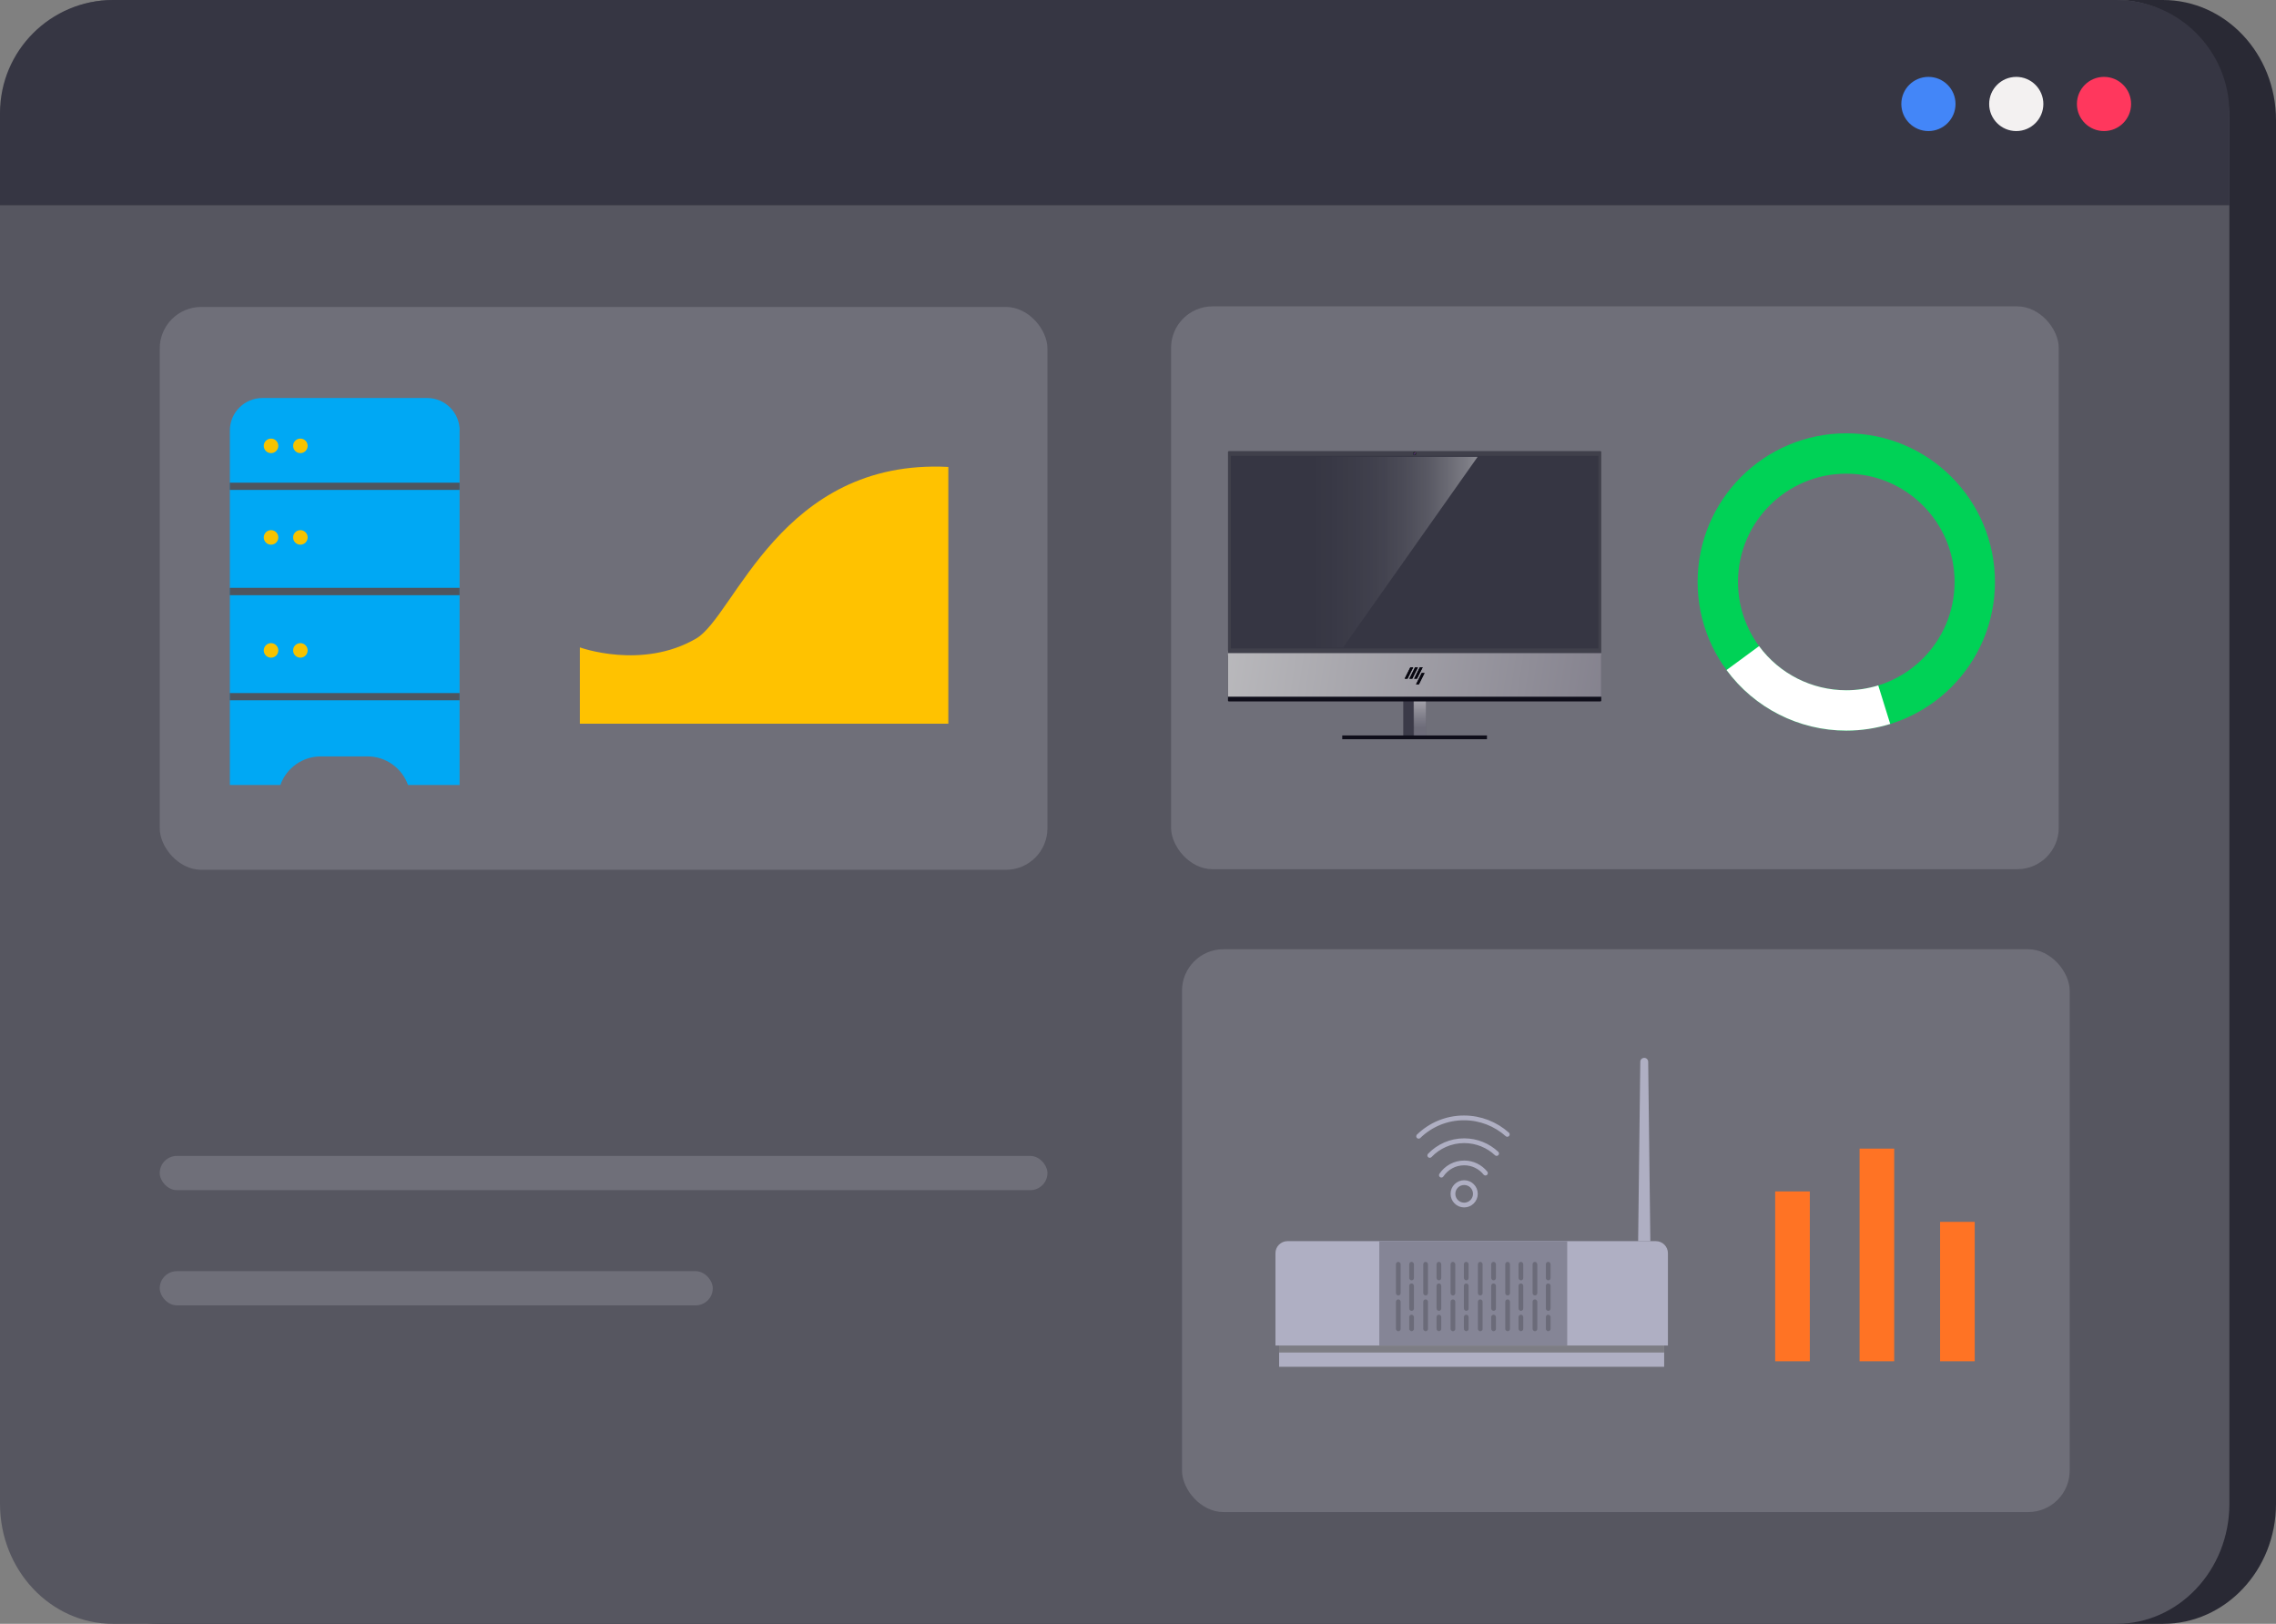
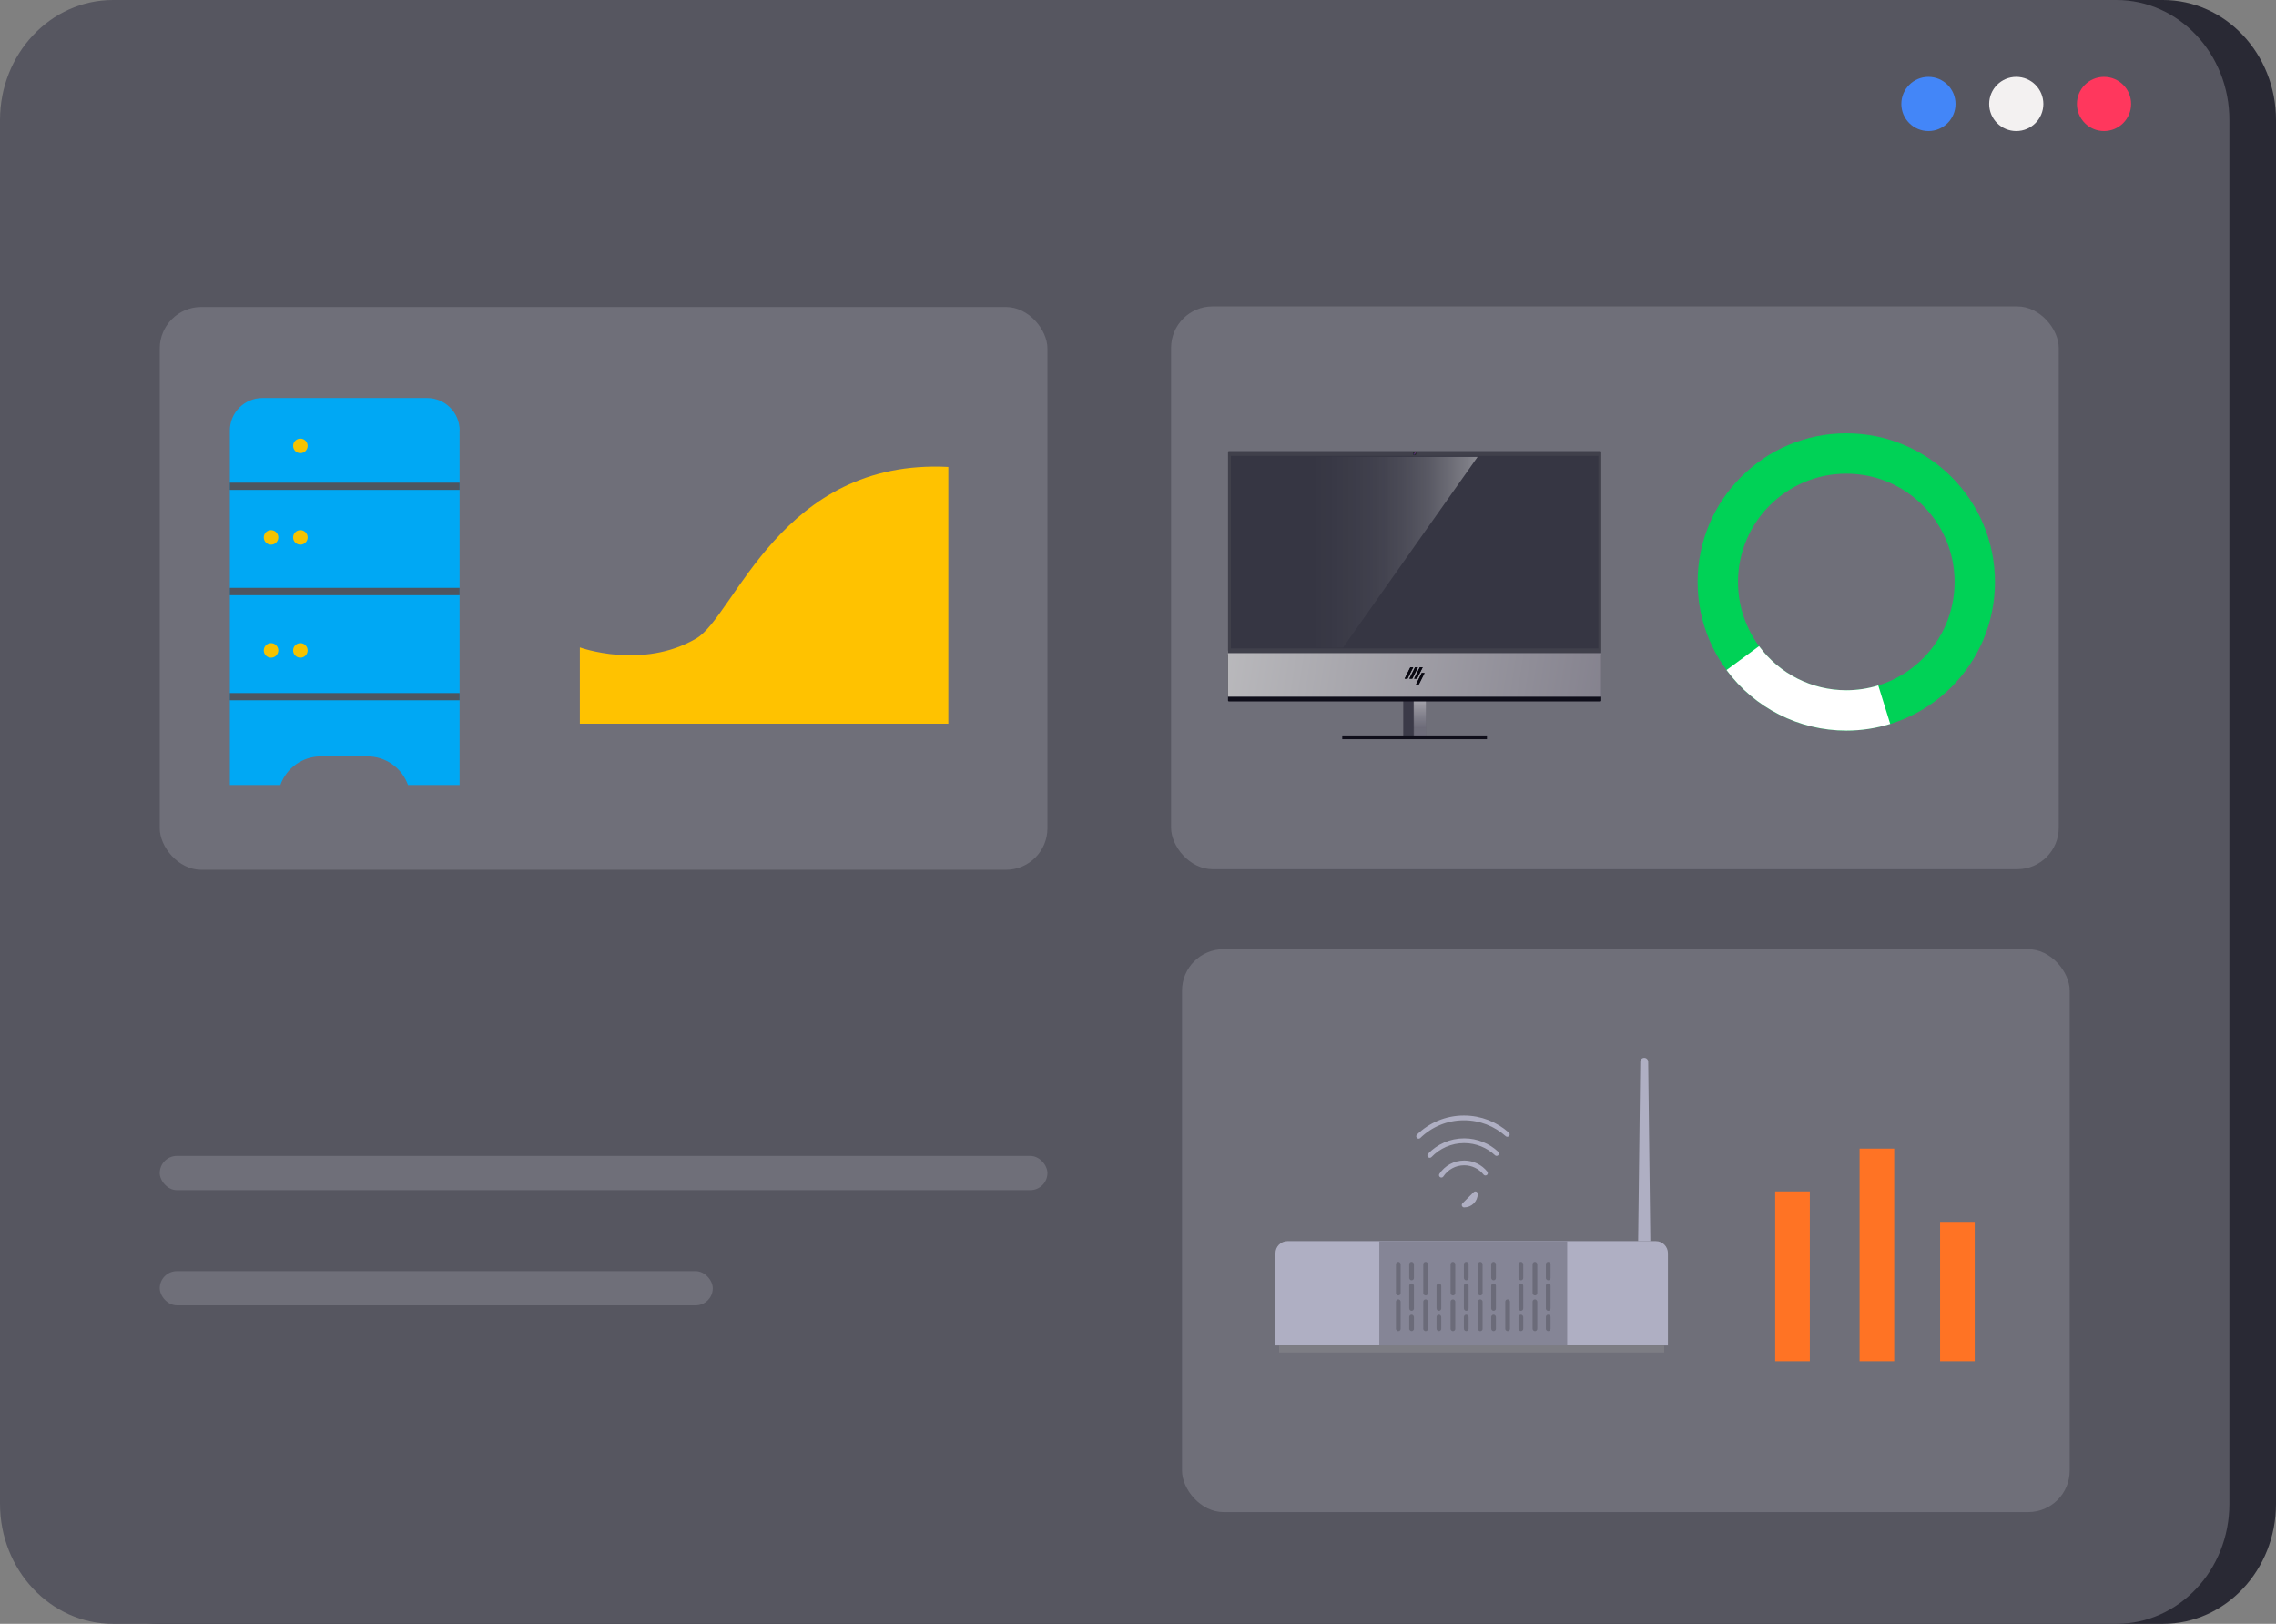
<svg xmlns="http://www.w3.org/2000/svg" id="Layer_2" viewBox="0 0 507.36 362.01">
  <rect x="0" y="0" width="507.36" height="362.01" fill="#808080" stroke="none" />
  <defs>
    <style>.cls-1{fill:url(#linear-gradient-3);opacity:.7;}.cls-1,.cls-2,.cls-3{isolation:isolate;}.cls-4{fill:url(#linear-gradient);}.cls-5{fill:#f3f1f1;}.cls-6{fill:#00a8f4;}.cls-7{fill:#f6c300;}.cls-8{fill:#ffc200;}.cls-9{fill:#ff375d;}.cls-10{fill:#ff7324;}.cls-11{fill:#7d7d84;}.cls-12{fill:#6b6b79;}.cls-13{fill:#303235;}.cls-14{fill:#858596;}.cls-15{fill:#afafc3;}.cls-16{fill:#202226;}.cls-17{fill:#40404b;}.cls-18{fill:#080710;}.cls-19{fill:#0f0e1a;}.cls-20{fill:#363643;}.cls-21{fill:#4386f8;}.cls-22{fill:#6f6f79;}.cls-23{fill:#292934;}.cls-24{fill:#565660;}.cls-25{fill:#3b3a48;}.cls-26{fill:#5f5f69;}.cls-27{fill:#4d4d5c;}.cls-28{fill:#4e555f;}.cls-2{fill:#6f30cb;}.cls-2,.cls-3{opacity:.5;}.cls-3{fill:#ab28cd;}.cls-29{stroke:#afafc3;stroke-linecap:round;stroke-linejoin:round;stroke-width:1.06px;}.cls-29,.cls-30,.cls-31{fill:none;}.cls-32{fill:url(#linear-gradient-2);}.cls-30{stroke:#fff;}.cls-30,.cls-31{stroke-miterlimit:10;stroke-width:9px;}.cls-31{stroke:#00d256;}</style>
    <linearGradient id="linear-gradient" x1="316.5" y1="982.64" x2="316.5" y2="993.82" gradientTransform="translate(0 -829.65)" gradientUnits="userSpaceOnUse">
      <stop offset="0" stop-color="#f4f3f2" stop-opacity="0" />
      <stop offset=".28" stop-color="#e1dfe1" stop-opacity=".6" />
      <stop offset=".83" stop-color="#b0acb6" stop-opacity=".32" />
      <stop offset=".99" stop-color="#9f9ba8" stop-opacity=".4" />
    </linearGradient>
    <linearGradient id="linear-gradient-2" x1="274.71" y1="-937.71" x2="356.94" y2="-950.44" gradientTransform="translate(0 -793.81) scale(1 -1)" gradientUnits="userSpaceOnUse">
      <stop offset="0" stop-color="#f4f3f2" stop-opacity=".6" />
      <stop offset=".99" stop-color="#9f9ba8" stop-opacity=".6" />
    </linearGradient>
    <linearGradient id="linear-gradient-3" x1="274.45" y1="-916.93" x2="329.39" y2="-916.93" gradientTransform="translate(0 -793.81) scale(1 -1)" gradientUnits="userSpaceOnUse">
      <stop offset="0" stop-color="#fff" stop-opacity="0" />
      <stop offset=".33" stop-color="#fff" stop-opacity="0" />
      <stop offset=".49" stop-color="#fff" stop-opacity=".04" />
      <stop offset=".61" stop-color="#fff" stop-opacity=".09" />
      <stop offset=".71" stop-color="#fff" stop-opacity=".16" />
      <stop offset=".8" stop-color="#fff" stop-opacity=".25" />
      <stop offset=".88" stop-color="#fff" stop-opacity=".37" />
      <stop offset=".96" stop-color="#fff" stop-opacity=".5" />
      <stop offset="1" stop-color="#fff" stop-opacity=".6" />
    </linearGradient>
  </defs>
  <g id="Layer_1-2">
    <g>
      <g>
        <path class="cls-23" d="M35.58,0H482.16c13.92,0,25.2,11.98,25.2,26.77V335.25c0,14.78-11.28,26.77-25.2,26.77H35.58c-13.92,0-25.2-11.98-25.2-26.77V26.77C10.39,11.98,21.67,0,35.58,0Z" />
        <path class="cls-24" d="M25.2,0H471.77c13.92,0,25.2,11.98,25.2,26.77V335.25c0,14.78-11.28,26.77-25.2,26.77H25.2c-13.92,0-25.2-11.98-25.2-26.77V26.77C0,11.98,11.28,0,25.2,0Z" />
-         <path class="cls-20" d="M496.97,45.75H0V25.22C0,11.3,11.28,.01,25.2,0H471.77c13.92,.01,25.2,11.3,25.2,25.22v20.52Z" />
        <g>
          <circle class="cls-9" cx="469.02" cy="23.18" r="6.04" />
          <circle class="cls-5" cx="449.46" cy="23.18" r="6.04" />
          <circle class="cls-21" cx="429.88" cy="23.18" r="6.04" />
        </g>
      </g>
      <rect class="cls-22" x="35.61" y="68.43" width="197.88" height="125.48" rx="9.25" ry="9.25" />
      <rect class="cls-22" x="261.05" y="68.3" width="197.88" height="125.48" rx="9.25" ry="9.25" />
      <rect class="cls-22" x="263.49" y="211.62" width="197.88" height="125.48" rx="9.25" ry="9.25" />
      <g>
        <path id="Path_8359" class="cls-6" d="M102.45,95.98v79.03h-11.5c-1.36-3.82-4.98-6.38-9.03-6.38h-10.39c-4.06,0-7.67,2.55-9.03,6.37h-11.26V95.98c0-4.01,3.26-7.25,7.27-7.25h36.69c4.01,0,7.26,3.24,7.27,7.25h0Z" />
        <rect id="Rectangle_2460" class="cls-28" x="51.22" y="107.61" width="51.23" height="1.61" />
        <rect id="Rectangle_2461" class="cls-28" x="51.22" y="131.05" width="51.23" height="1.64" />
        <rect id="Rectangle_2462" class="cls-28" x="51.22" y="154.51" width="51.23" height="1.61" />
        <g>
-           <circle id="Ellipse_515" class="cls-7" cx="60.42" cy="99.4" r="1.62" />
          <circle id="Ellipse_515-2" class="cls-7" cx="66.96" cy="99.4" r="1.62" />
        </g>
        <g>
          <circle id="Ellipse_515-3" class="cls-7" cx="60.42" cy="119.81" r="1.62" />
          <circle id="Ellipse_515-4" class="cls-7" cx="66.96" cy="119.81" r="1.62" />
        </g>
        <g>
          <circle id="Ellipse_515-5" class="cls-7" cx="60.42" cy="145" r="1.62" />
          <circle id="Ellipse_515-6" class="cls-7" cx="66.96" cy="145" r="1.62" />
        </g>
      </g>
      <path class="cls-8" d="M129.26,161.34v-17.01s13.85,5.06,25.93-1.98c8.67-5.05,18.84-40.18,56.21-38.25v57.24h-82.14Z" />
      <g>
        <path class="cls-15" d="M287,276.7h82.12c1.48,0,2.69,1.2,2.69,2.69v20.58h-87.49v-20.58c0-1.48,1.2-2.69,2.69-2.69Z" />
-         <rect class="cls-15" x="285.14" y="299.97" width="85.83" height="4.74" />
        <rect class="cls-11" x="285.14" y="299.97" width="85.83" height="1.56" />
        <rect class="cls-14" x="307.47" y="276.7" width="41.89" height="23.27" />
        <g>
          <g>
            <rect class="cls-12" x="311.18" y="281.32" width="1.05" height="7.49" rx=".52" ry=".52" />
            <rect class="cls-12" x="314.14" y="281.32" width="1.05" height="4.12" rx=".52" ry=".52" />
            <rect class="cls-12" x="314.14" y="286.13" width="1.05" height="6.11" rx=".52" ry=".52" />
            <rect class="cls-12" x="314.14" y="293.1" width="1.05" height="3.67" rx=".52" ry=".52" />
            <rect class="cls-12" x="311.18" y="289.68" width="1.05" height="7.1" rx=".52" ry=".52" />
          </g>
          <g>
            <rect class="cls-12" x="317.27" y="281.32" width="1.05" height="7.49" rx=".52" ry=".52" />
-             <rect class="cls-12" x="320.23" y="281.32" width="1.05" height="4.12" rx=".52" ry=".52" />
            <rect class="cls-12" x="320.23" y="286.13" width="1.05" height="6.11" rx=".52" ry=".52" />
            <rect class="cls-12" x="320.23" y="293.1" width="1.05" height="3.67" rx=".52" ry=".52" />
            <rect class="cls-12" x="317.27" y="289.68" width="1.05" height="7.1" rx=".52" ry=".52" />
          </g>
          <g>
            <rect class="cls-12" x="323.36" y="281.32" width="1.05" height="7.49" rx=".52" ry=".52" />
            <rect class="cls-12" x="326.33" y="281.32" width="1.05" height="4.12" rx=".52" ry=".52" />
            <rect class="cls-12" x="326.33" y="286.13" width="1.05" height="6.11" rx=".52" ry=".52" />
            <rect class="cls-12" x="326.33" y="293.1" width="1.05" height="3.67" rx=".52" ry=".52" />
            <rect class="cls-12" x="323.36" y="289.68" width="1.05" height="7.1" rx=".52" ry=".52" />
          </g>
          <g>
            <rect class="cls-12" x="329.45" y="281.32" width="1.05" height="7.49" rx=".52" ry=".52" />
            <rect class="cls-12" x="332.42" y="281.32" width="1.05" height="4.12" rx=".52" ry=".52" />
            <rect class="cls-12" x="332.42" y="286.13" width="1.05" height="6.11" rx=".52" ry=".52" />
            <rect class="cls-12" x="332.42" y="293.1" width="1.05" height="3.67" rx=".52" ry=".52" />
            <rect class="cls-12" x="329.45" y="289.68" width="1.05" height="7.1" rx=".52" ry=".52" />
          </g>
          <g>
-             <rect class="cls-12" x="335.55" y="281.32" width="1.05" height="7.49" rx=".52" ry=".52" />
            <rect class="cls-12" x="338.51" y="281.32" width="1.05" height="4.12" rx=".52" ry=".52" />
            <rect class="cls-12" x="338.51" y="286.13" width="1.05" height="6.11" rx=".52" ry=".52" />
            <rect class="cls-12" x="338.51" y="293.1" width="1.05" height="3.67" rx=".52" ry=".52" />
            <rect class="cls-12" x="335.55" y="289.68" width="1.05" height="7.1" rx=".52" ry=".52" />
          </g>
          <g>
            <rect class="cls-12" x="341.64" y="281.32" width="1.05" height="7.49" rx=".52" ry=".52" />
            <rect class="cls-12" x="344.6" y="281.32" width="1.05" height="4.12" rx=".52" ry=".52" />
            <rect class="cls-12" x="344.6" y="286.13" width="1.05" height="6.11" rx=".52" ry=".52" />
            <rect class="cls-12" x="344.6" y="293.1" width="1.05" height="3.67" rx=".52" ry=".52" />
            <rect class="cls-12" x="341.64" y="289.68" width="1.05" height="7.1" rx=".52" ry=".52" />
          </g>
        </g>
        <path class="cls-15" d="M367.89,276.7h-2.72l.48-40c0-.48,.4-.86,.88-.86h0c.48,0,.87,.38,.88,.86l.48,40Z" />
      </g>
      <g>
        <rect class="cls-10" x="395.72" y="265.61" width="7.72" height="37.87" />
        <rect class="cls-10" x="414.53" y="256.07" width="7.72" height="47.41" />
        <rect class="cls-10" x="432.48" y="272.4" width="7.72" height="31.08" />
      </g>
      <rect class="cls-22" x="35.61" y="257.7" width="197.88" height="7.63" rx="3.82" ry="3.82" />
      <rect class="cls-22" x="35.61" y="283.39" width="123.28" height="7.63" rx="3.82" ry="3.82" />
      <g>
        <path class="cls-29" d="M318.72,257.59c1.93-2.02,4.65-3.28,7.67-3.28,2.79,0,5.34,1.08,7.23,2.85" />
-         <path class="cls-29" d="M328.89,266.15c0,1.38-1.12,2.5-2.5,2.5s-2.5-1.12-2.5-2.5,1.12-2.5,2.5-2.5,2.5,1.12,2.5,2.5Z" />
+         <path class="cls-29" d="M328.89,266.15c0,1.38-1.12,2.5-2.5,2.5Z" />
        <path class="cls-29" d="M321.31,261.99c1.09-1.65,2.96-2.73,5.08-2.73,1.91,0,3.62,.88,4.74,2.27" />
        <path class="cls-29" d="M316.24,253.32c2.61-2.54,6.17-4.1,10.1-4.1,3.71,0,7.09,1.39,9.66,3.68" />
      </g>
      <g>
        <rect class="cls-25" x="312.81" y="152.99" width="2.53" height="11.18" />
        <rect class="cls-27" x="315.34" y="152.99" width="2.53" height="11.18" />
        <rect class="cls-4" x="315.13" y="152.99" width="2.74" height="11.18" />
        <path class="cls-19" d="M273.74,146.12h83.21v10.04c0,.13-.08,.21-.21,.21h-82.79c-.13,0-.21-.08-.21-.21v-10.04h0Z" />
        <rect class="cls-26" x="273.74" y="145.06" width="83.21" height="10.25" />
        <rect class="cls-32" x="273.74" y="145.06" width="83.21" height="10.25" />
        <path class="cls-17" d="M273.95,100.57h82.79c.13,0,.21,.08,.21,.21v44.83h-83.21v-44.83c0-.13,.08-.21,.21-.21Z" />
        <polygon class="cls-18" points="313.13 151.3 313.76 151.3 315.03 148.77 314.39 148.77 313.13 151.3" />
        <polygon class="cls-18" points="314.18 151.3 314.82 151.3 316.08 148.77 315.45 148.77 314.18 151.3" />
        <polygon class="cls-18" points="315.24 151.3 315.87 151.3 317.14 148.77 316.5 148.77 315.24 151.3" />
        <polygon class="cls-18" points="315.66 152.57 316.29 152.57 317.56 150.04 316.92 150.04 315.66 152.57" />
        <polygon class="cls-18" points="313.13 151.3 313.76 151.3 315.03 148.77 314.39 148.77 313.13 151.3" />
        <polygon class="cls-18" points="314.18 151.3 314.82 151.3 316.08 148.77 315.45 148.77 314.18 151.3" />
        <polygon class="cls-18" points="315.24 151.3 315.87 151.3 317.14 148.77 316.5 148.77 315.24 151.3" />
        <polygon class="cls-18" points="315.66 152.57 316.29 152.57 317.56 150.04 316.92 150.04 315.66 152.57" />
        <circle class="cls-16" cx="315.34" cy="101.12" r=".38" />
        <circle class="cls-13" cx="315.34" cy="101.12" r=".3" />
        <circle class="cls-3" cx="315.45" cy="101.01" r=".13" />
        <circle class="cls-2" cx="315.24" cy="101.22" r=".15" />
        <rect class="cls-19" x="299.21" y="163.96" width="32.26" height=".84" />
        <rect class="cls-20" x="274.37" y="101.62" width="81.95" height="42.93" />
        <polygon class="cls-1" points="299.38 144.37 274.45 144.37 274.45 101.85 329.39 101.85 299.38 144.37" />
      </g>
      <circle class="cls-31" cx="411.57" cy="129.74" r="28.64" />
      <path class="cls-30" d="M420.03,157.1c-2.74,.85-5.59,1.28-8.46,1.28-9.1,0-17.68-4.34-23.07-11.67" />
    </g>
  </g>
</svg>